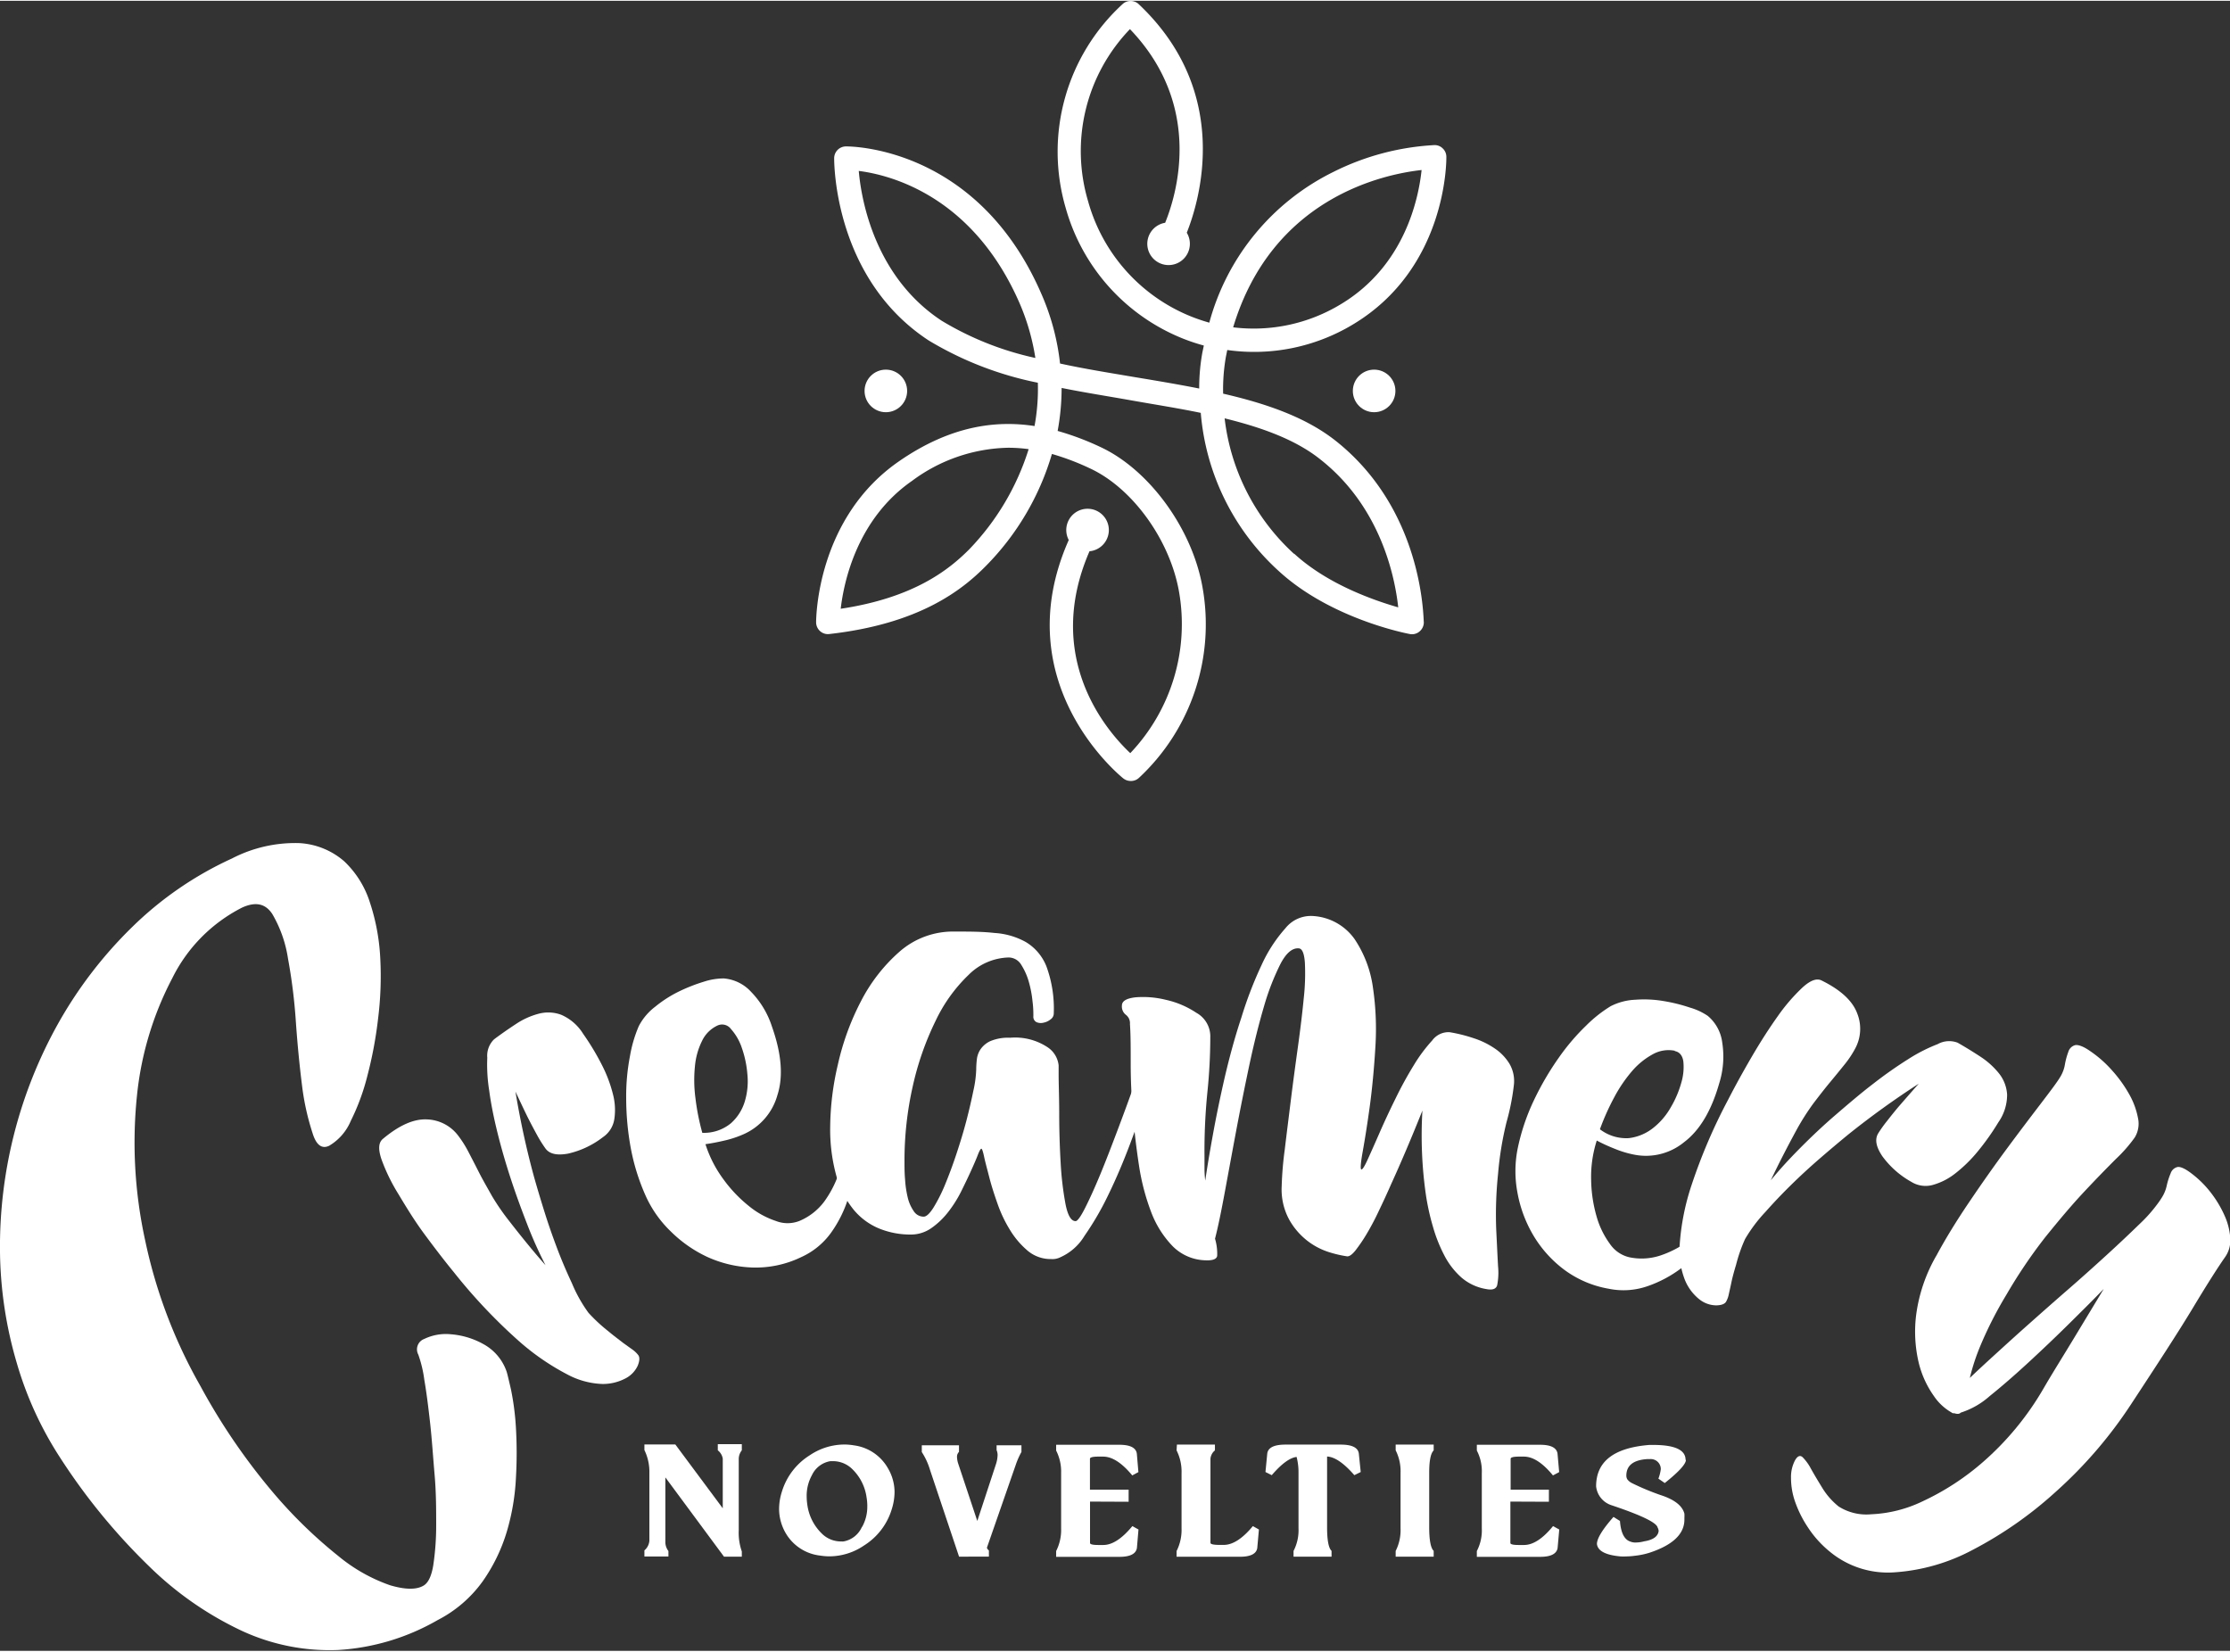
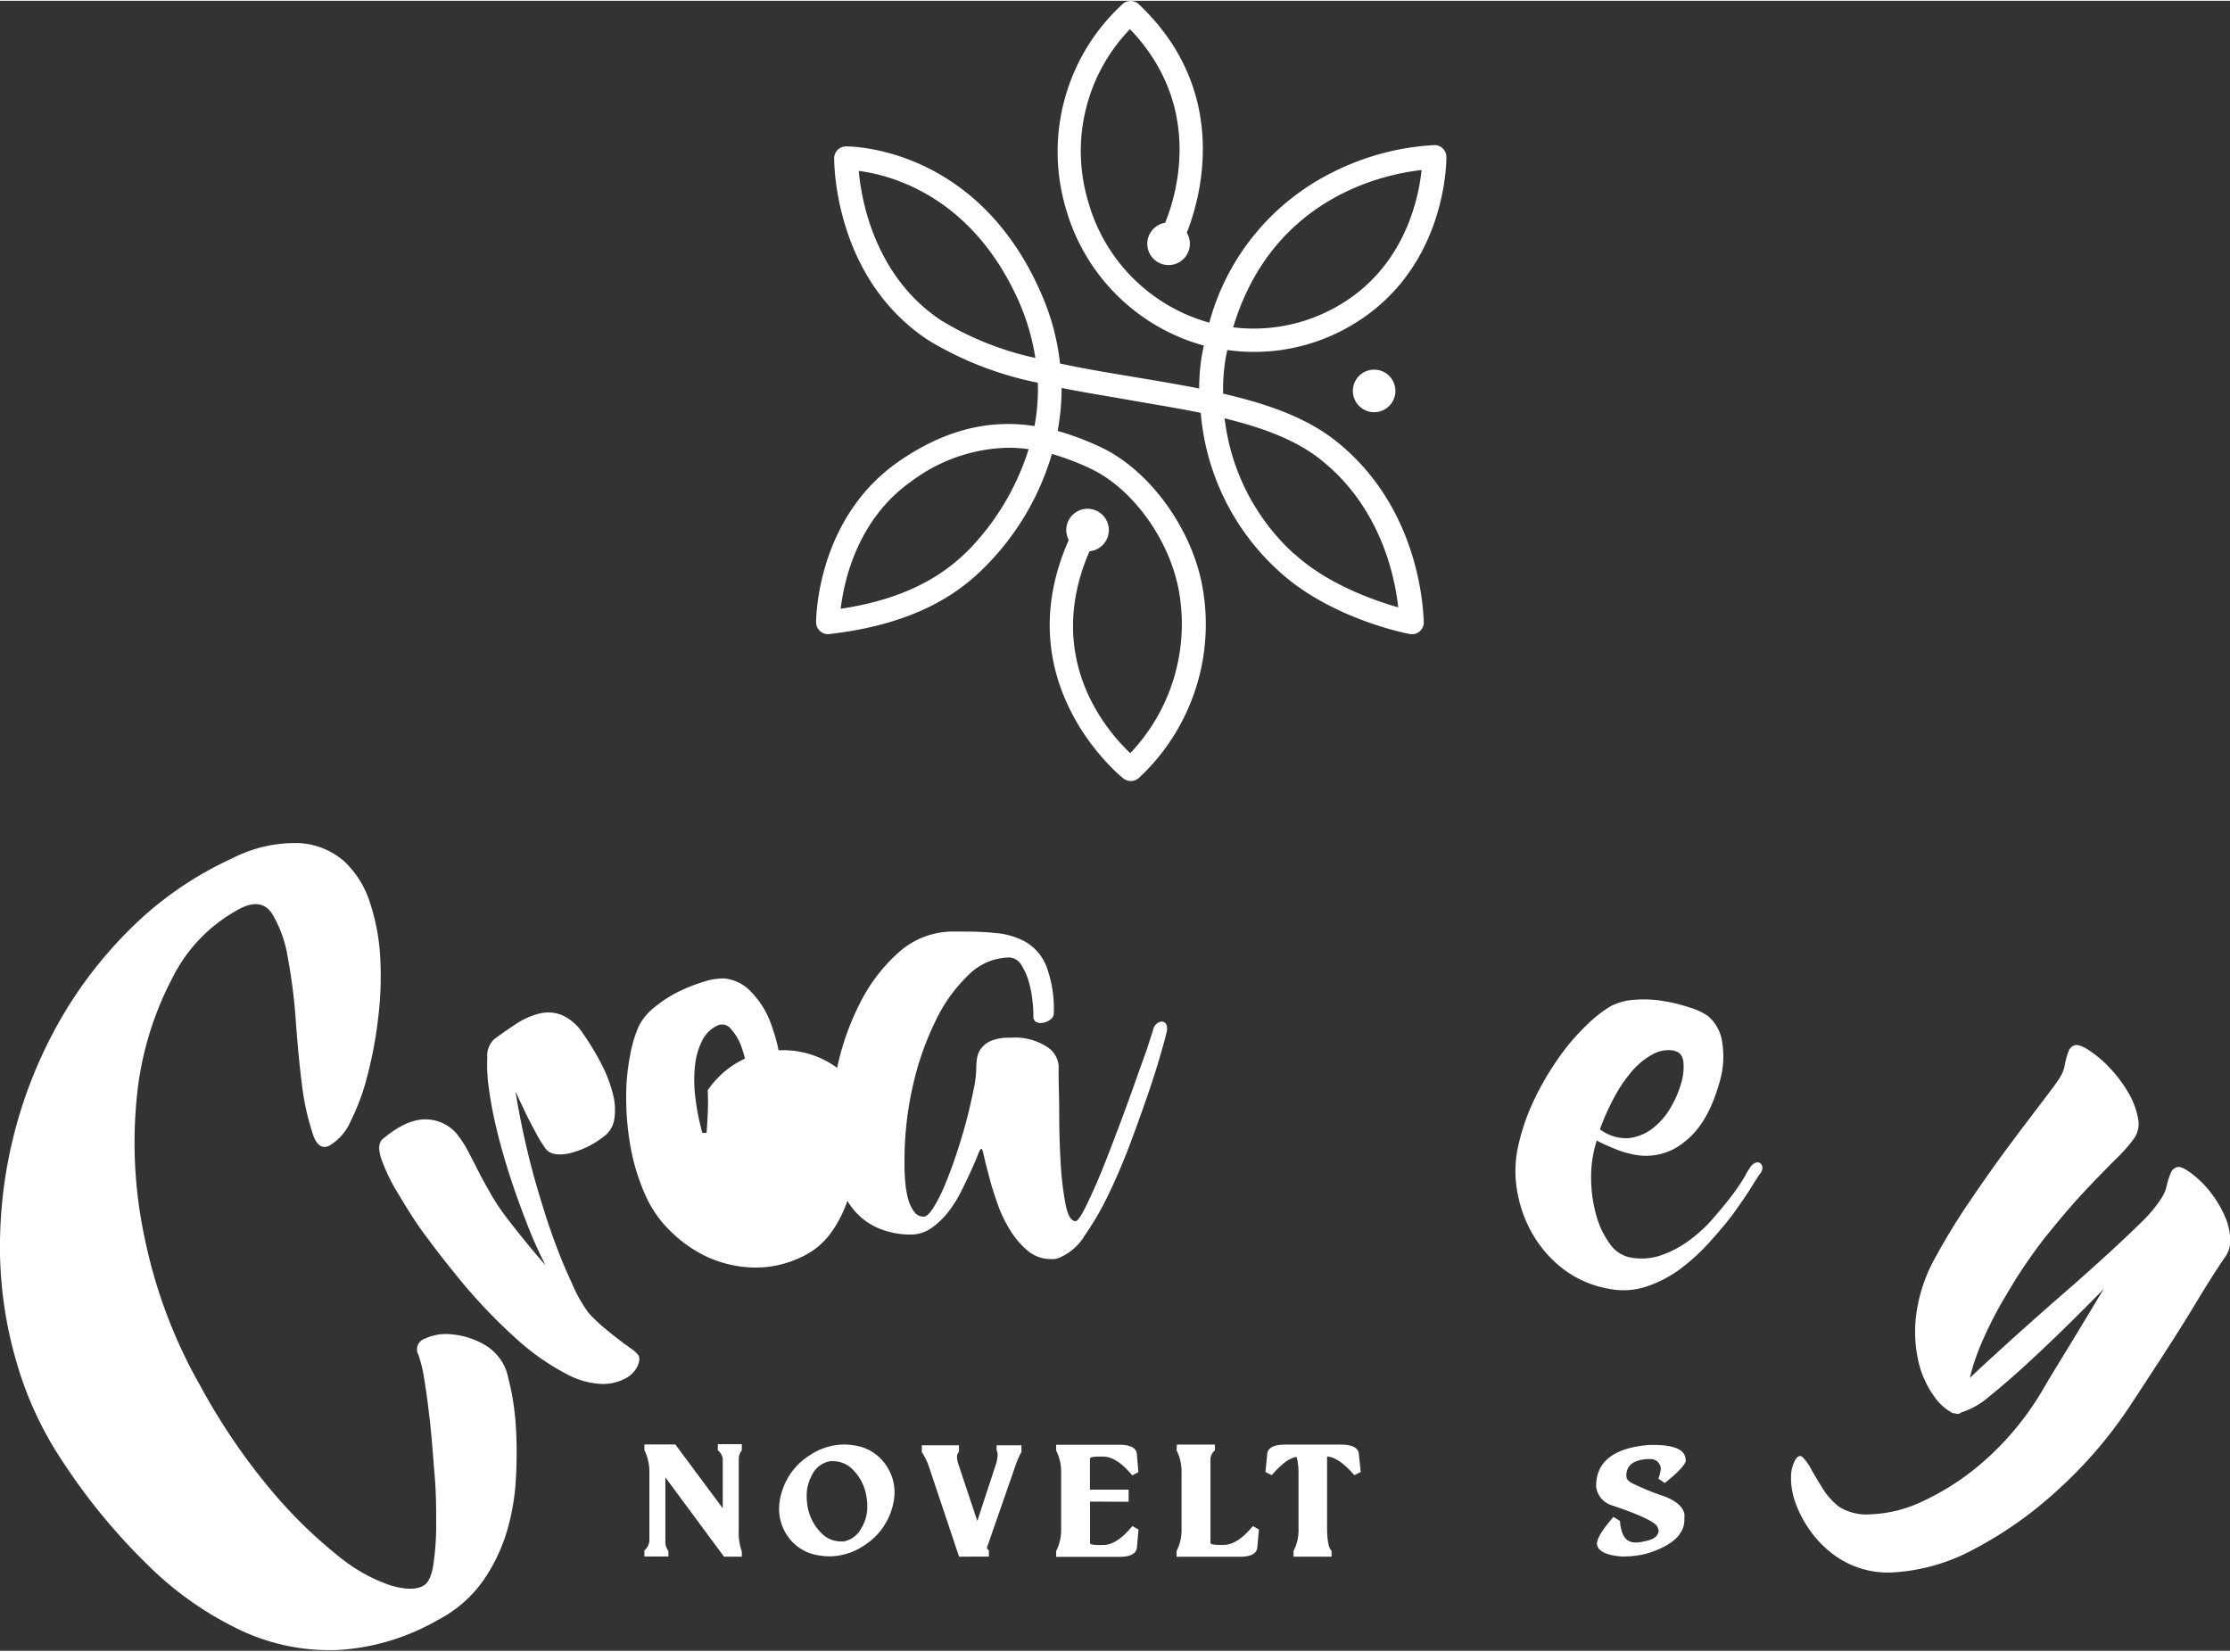
<svg xmlns="http://www.w3.org/2000/svg" id="Layer_1" data-name="Layer 1" width="3.74in" height="2.77in" viewBox="0 0 269.23 199.21">
  <rect x="0" y="0" width="269.23" height="199.21" fill="#333333" stroke="none" />
  <defs>
    <style>      .cls-1 {        fill: #fff;      }    </style>
  </defs>
  <title>Creamery - Novelties Logo</title>
  <g>
    <g>
      <path class="cls-1" d="M87.41,187.84l-7.08-9.57v7.89a1.8,1.8,0,0,0,.37,1v.66H77.8v-.74a1.68,1.68,0,0,0,.6-1.18v-8.17a6,6,0,0,0-.6-2.76v-.68h3.73L87.26,182v-6a1.61,1.61,0,0,0-.6-1v-.74h2.9V175a1.71,1.71,0,0,0-.37,1v8.63a6.84,6.84,0,0,0,.37,2.58v.63Z" />
      <path class="cls-1" d="M94.86,185a5.86,5.86,0,0,1-.8-2.95,6.88,6.88,0,0,1,.34-2.06,7.86,7.86,0,0,1,3.36-4.39,7.5,7.5,0,0,1,4.14-1.3,6.91,6.91,0,0,1,1.19.1,5.54,5.54,0,0,1,4.12,2.78A5.69,5.69,0,0,1,108,180v.06a7,7,0,0,1-.34,2.06,7.84,7.84,0,0,1-3.36,4.38,7.46,7.46,0,0,1-4.15,1.3h0a7.14,7.14,0,0,1-1.12-.09A5.53,5.53,0,0,1,94.86,185Zm9.21-.73a5,5,0,0,0,.64-2.51v-.09a6.15,6.15,0,0,0-.09-1,5.86,5.86,0,0,0-1.68-3.36,3.32,3.32,0,0,0-2.28-1l-.41,0a3,3,0,0,0-2.23,1.7,5.12,5.12,0,0,0-.63,2.52,7.24,7.24,0,0,0,.09,1.12,5.94,5.94,0,0,0,1.69,3.35,3.26,3.26,0,0,0,2.24,1h.17a1.27,1.27,0,0,0,.27,0A3,3,0,0,0,104.07,184.22Z" />
      <path class="cls-1" d="M115.79,187.84l-3.5-10.45a8.29,8.29,0,0,0-1-2.18v-.82h4.49v.8a.8.8,0,0,0-.24.58,2.89,2.89,0,0,0,.12.76l2.33,7,2.24-6.82a3.85,3.85,0,0,0,.21-1.14,1.45,1.45,0,0,0-.12-.59v-.59h3v.81a9.45,9.45,0,0,0-.69,1.56l-3.48,10a.69.69,0,0,0,.24.33v.74Z" />
      <path class="cls-1" d="M131.6,181.19v5c0,.16.35.24,1,.24h.6q1.63,0,3.51-2.28l.74.41-.19,2.24c-.12.7-.82,1.06-2.11,1.06h-7.64v-.7a5.61,5.61,0,0,0,.6-2.73v-6.67a5.61,5.61,0,0,0-.6-2.73v-.7l5,0,.23,0h2.4c1.29,0,2,.35,2.11,1.06l.19,2.24-.74.4c-1.25-1.51-2.42-2.27-3.51-2.27h-.6c-.69,0-1,.1-1,.26v3.73h4.67v1.46Z" />
      <path class="cls-1" d="M142.09,174.31h4.59v.7a1.46,1.46,0,0,0-.54,1v10.16c0,.16.35.24,1,.25h.6c1.09,0,2.26-.75,3.52-2.27l.73.41-.2,2.24c-.11.7-.82,1.05-2.1,1.05h-7.64v-.69a5.66,5.66,0,0,0,.6-2.74v-6.66a5.7,5.7,0,0,0-.6-2.75Z" />
      <path class="cls-1" d="M160.22,175.75v8.54c0,1.55.18,2.51.54,2.85v.7h-4.59v-.69a5.43,5.43,0,0,0,.6-2.74v-6.66a7.41,7.41,0,0,0-.23-1.95c-.81.09-1.81.82-3,2.2l-.76-.38.22-2.25c.11-.71.85-1.06,2.19-1.06h6.67c1.35,0,2.08.35,2.19,1.06l.23,2.25-.77.38C162.24,176.54,161.14,175.79,160.22,175.75Z" />
-       <path class="cls-1" d="M172.55,184.29c0,1.55.18,2.51.54,2.85v.7H168.5v-.69a5.56,5.56,0,0,0,.59-2.74v-6.66a5.61,5.61,0,0,0-.59-2.75v-.69h4.59v.7c-.36.35-.54,1.24-.54,2.68Z" />
-       <path class="cls-1" d="M182.35,181.19v5c0,.16.35.24,1,.24H184c1.09,0,2.26-.76,3.5-2.28l.75.41-.2,2.24c-.12.7-.82,1.06-2.11,1.06H178.3v-.7a5.39,5.39,0,0,0,.6-2.73v-6.67a5.39,5.39,0,0,0-.6-2.73v-.7l5,0,.23,0h2.4c1.29,0,2,.35,2.11,1.06l.2,2.24-.75.4c-1.24-1.51-2.41-2.27-3.5-2.27h-.61c-.69,0-1,.1-1,.26v3.73H187v1.46Z" />
      <path class="cls-1" d="M203.54,176.16q0,.75-2.55,2.79l-.77-.53a5,5,0,0,0,.29-1.14,1.21,1.21,0,0,0-1.32-1.22h-.35c-1.66.12-2.49.78-2.49,2a.84.84,0,0,0,.13.46,1.6,1.6,0,0,0,.57.45,30,30,0,0,0,3.43,1.43q2.51.81,2.88,2.25a4.63,4.63,0,0,1,0,.51v.2q0,2.61-4.2,4a9.05,9.05,0,0,1-1.78.37,8.3,8.3,0,0,1-1.06.08,6.5,6.5,0,0,1-.66,0c-1.81-.16-2.76-.66-2.86-1.5q0-1,2-3.27l.78.49q.16,2.14,1.26,2.49a1.59,1.59,0,0,0,.65.11,4,4,0,0,0,1-.14c1.08-.17,1.67-.58,1.76-1.24a1,1,0,0,0-.13-.44c-.13-.59-2-1.49-5.59-2.69a2.69,2.69,0,0,1-1.83-2.27c0-3,2.14-4.66,6.44-5h.46q3.9,0,3.9,1.8Z" />
    </g>
    <g>
      <path class="cls-1" d="M139.22,124.23a1.28,1.28,0,0,1,.48-.78.88.88,0,0,1,.64-.2.58.58,0,0,1,.48.37,1.5,1.5,0,0,1,0,1c-.05.27-.27,1.08-.65,2.41s-.9,3-1.53,4.84-1.37,3.92-2.19,6.1-1.69,4.23-2.62,6.14a35.29,35.29,0,0,1-2.9,5,6.47,6.47,0,0,1-2.93,2.59,2.13,2.13,0,0,1-1.09.21,4.3,4.3,0,0,1-2.83-1,10.21,10.21,0,0,1-2.11-2.46,16,16,0,0,1-1.53-3.2c-.41-1.16-.75-2.22-1-3.2s-.48-1.8-.62-2.46-.25-1-.34-1-.24.26-.44.78-.48,1.16-.82,1.91-.74,1.58-1.19,2.49a14.73,14.73,0,0,1-1.57,2.48,9.3,9.3,0,0,1-2,1.91,4.28,4.28,0,0,1-2.49.79,10,10,0,0,1-3.81-.72,7.89,7.89,0,0,1-3.1-2.28,11.17,11.17,0,0,1-2.08-4.06,21.11,21.11,0,0,1-.75-6,33.8,33.8,0,0,1,.92-7.43,31.22,31.22,0,0,1,2.79-7.67,20.31,20.31,0,0,1,4.67-6,9.79,9.79,0,0,1,6.61-2.42c1.77,0,3.38,0,4.84.17a8.9,8.9,0,0,1,3.78,1.09,6,6,0,0,1,2.49,2.93,14.77,14.77,0,0,1,.89,5.76.87.87,0,0,1-.38.65,1.91,1.91,0,0,1-.85.4,1.34,1.34,0,0,1-.85-.06.72.72,0,0,1-.38-.72c0-.41,0-1-.1-1.77a13.28,13.28,0,0,0-.44-2.35,7.79,7.79,0,0,0-.92-2.08,1.78,1.78,0,0,0-1.54-.89,7.09,7.09,0,0,0-4.8,2.08,18.85,18.85,0,0,0-4,5.56,35.21,35.21,0,0,0-2.76,7.9,40.63,40.63,0,0,0-1,9.13c0,.64,0,1.35.07,2.12a12.37,12.37,0,0,0,.31,2.14,4.82,4.82,0,0,0,.72,1.67,1.42,1.42,0,0,0,1.22.69c.32,0,.71-.36,1.16-1.06a19.42,19.42,0,0,0,1.4-2.76c.47-1.14.94-2.39,1.39-3.75s.86-2.7,1.2-4,.62-2.53.85-3.65a13.53,13.53,0,0,0,.34-2.55,10.63,10.63,0,0,1,.07-1.16,2.72,2.72,0,0,1,.44-1.26,2.91,2.91,0,0,1,1.19-1,5.55,5.55,0,0,1,2.39-.41,7.1,7.1,0,0,1,4.5,1.13,3,3,0,0,1,1.36,2.21v1.09c0,1.18.07,2.76.07,4.74s.06,3.93.17,5.86a38.59,38.59,0,0,0,.58,5c.27,1.41.68,2.11,1.23,2.11.22,0,.61-.53,1.15-1.6s1.15-2.41,1.81-4,1.35-3.39,2.08-5.32,1.4-3.75,2-5.45l1.57-4.4Q139.09,124.65,139.22,124.23Z" />
      <path class="cls-1" d="M268.61,151.71c-.84,1.2-2.13,3.22-3.85,6.08s-4.23,6.71-7.45,11.61A53.29,53.29,0,0,1,248.2,180a47.38,47.38,0,0,1-10,7,23.33,23.33,0,0,1-9.47,2.73,11,11,0,0,1-7.81-2.49,12.87,12.87,0,0,1-2.69-3,13.67,13.67,0,0,1-1.53-3.1,8.69,8.69,0,0,1-.47-2.83,4.3,4.3,0,0,1,.49-2.11c.3-.52.61-.64.91-.37a5.84,5.84,0,0,1,1,1.38q.56,1,1.35,2.28a8.61,8.61,0,0,0,2,2.29,6.24,6.24,0,0,0,3.94.94,15.77,15.77,0,0,0,6.17-1.55,30.9,30.9,0,0,0,7.32-4.76,35.16,35.16,0,0,0,7.28-8.83c1-1.73,2.2-3.64,3.48-5.75l3.82-6.32c-1.14,1.19-2.54,2.58-4.17,4.19s-3.27,3.17-4.93,4.7-3.21,2.88-4.67,4.05a9.64,9.64,0,0,1-3.5,2c-.15.17-.4.19-.75.08a.3.3,0,0,0-.15,0,.49.49,0,0,1-.21-.1,6.38,6.38,0,0,1-2.14-2,11.72,11.72,0,0,1-1.82-4,16.29,16.29,0,0,1-.31-5.78,19.29,19.29,0,0,1,2.48-7.22q1.62-3,3.93-6.41c1.54-2.28,3.07-4.45,4.58-6.49s2.88-3.84,4.07-5.4,2-2.63,2.36-3.25a4.15,4.15,0,0,0,.54-1.47,8.47,8.47,0,0,1,.41-1.51,1.18,1.18,0,0,1,.8-.81c.36-.09,1,.13,1.79.68a14,14,0,0,1,2.67,2.34,15.87,15.87,0,0,1,2.09,2.9,9.34,9.34,0,0,1,1.06,2.87,3.18,3.18,0,0,1-.39,2.35,17.46,17.46,0,0,1-2.28,2.6c-1.1,1.1-2.4,2.43-3.87,4s-3,3.39-4.67,5.46a61.38,61.38,0,0,0-4.69,6.95,46.83,46.83,0,0,0-3.12,6.12,25.49,25.49,0,0,0-1.28,3.9c.65-.62,1.59-1.5,2.83-2.63s2.62-2.39,4.15-3.75,3.12-2.77,4.79-4.22,3.25-2.87,4.75-4.24,2.8-2.6,3.93-3.7a17.92,17.92,0,0,0,2.36-2.68c.15-.21.22-.32.36-.54a4.42,4.42,0,0,0,.6-1.45,8.59,8.59,0,0,1,.47-1.48,1.16,1.16,0,0,1,.82-.77c.36-.07.94.19,1.72.79A12.39,12.39,0,0,1,267,144a13.39,13.39,0,0,1,1.64,2.81,7.81,7.81,0,0,1,.63,2.71A3.52,3.52,0,0,1,268.61,151.71Z" />
      <path class="cls-1" d="M7.28,175.92A42.74,42.74,0,0,1,2,164.37a49.29,49.29,0,0,1-2-13.3,55.26,55.26,0,0,1,7-27.56,51.44,51.44,0,0,1,8.91-11.64A42.32,42.32,0,0,1,28,103.55a16.59,16.59,0,0,1,8.1-1.86,9,9,0,0,1,5.46,2.2,11.69,11.69,0,0,1,3.11,5,25.29,25.29,0,0,1,1.24,6.71,41.22,41.22,0,0,1-.27,7.34,49.57,49.57,0,0,1-1.29,6.86,26.75,26.75,0,0,1-2,5.43,6.32,6.32,0,0,1-2.61,3c-.88.42-1.56-.08-2-1.51A30.24,30.24,0,0,1,36.47,131c-.3-2.38-.56-5-.75-7.74a66.46,66.46,0,0,0-.95-7.63,15.09,15.09,0,0,0-1.89-5.37c-.82-1.26-2-1.53-3.64-.79A19,19,0,0,0,20.8,118a38.92,38.92,0,0,0-4.28,14.34,55.17,55.17,0,0,0,1,17.29,60.73,60.73,0,0,0,6.66,17.58A75.68,75.68,0,0,0,32.89,180a56.73,56.73,0,0,0,7.93,7.74,20.24,20.24,0,0,0,6.27,3.55c1.8.53,3.14.56,4,.07.6-.32,1-1.15,1.22-2.49a32.35,32.35,0,0,0,.35-4.82c0-1.88,0-3.92-.19-6.1s-.32-4.26-.54-6.23-.44-3.72-.7-5.22a14.76,14.76,0,0,0-.73-3.06,1.34,1.34,0,0,1,.73-1.89,6,6,0,0,1,3.21-.56,9.58,9.58,0,0,1,3.89,1.17,6,6,0,0,1,2.8,3.24c.09.22.27,1,.56,2.25a32.15,32.15,0,0,1,.6,4.66,52.39,52.39,0,0,1,0,6,27.39,27.39,0,0,1-1.1,6.5,20.79,20.79,0,0,1-2.91,6,15.28,15.28,0,0,1-5.43,4.68,27.36,27.36,0,0,1-12.06,3.62,25.24,25.24,0,0,1-11.62-2.33A40.6,40.6,0,0,1,18,189,74.37,74.37,0,0,1,7.28,175.92Z" />
      <path class="cls-1" d="M59.65,125.38c.85-.64,1.73-1.25,2.63-1.84A9.06,9.06,0,0,1,65,122.3a4.5,4.5,0,0,1,2.76.12,5.84,5.84,0,0,1,2.64,2.29,30.48,30.48,0,0,1,2.24,3.71A16.45,16.45,0,0,1,74,132a7.49,7.49,0,0,1,.17,3,3.21,3.21,0,0,1-1.36,2.18,10.76,10.76,0,0,1-4.23,2c-1.32.24-2.22.05-2.71-.6a15.09,15.09,0,0,1-1-1.59c-.42-.76-.83-1.54-1.21-2.3-.45-.91-.92-1.93-1.43-3q.88,5.3,2.22,10.21c.4,1.43.84,2.89,1.31,4.39s1,3,1.53,4.4,1.14,2.82,1.76,4.14a17.2,17.2,0,0,0,2,3.57,19.72,19.72,0,0,0,2.39,2.22c.69.58,1.27,1,1.75,1.38l1.17.84a3.23,3.23,0,0,1,.7.67c.19.27.17.69-.07,1.28a3.28,3.28,0,0,1-1.44,1.51,5.86,5.86,0,0,1-2.82.69,9.63,9.63,0,0,1-4.29-1.18,29.09,29.09,0,0,1-5.93-4.12,65.86,65.86,0,0,1-7.73-8.21c-1.14-1.39-2.32-2.93-3.56-4.61S49,145.56,48.06,144a22.34,22.34,0,0,1-2-4.12c-.41-1.2-.37-2,.13-2.45,2-1.68,3.77-2.46,5.36-2.38A4.92,4.92,0,0,1,55.31,137a13.27,13.27,0,0,1,1.26,2c.39.75.81,1.56,1.26,2.45s1,1.83,1.55,2.82a27.92,27.92,0,0,0,2.1,3.05c1.6,2.06,3.05,3.83,4.38,5.33-.73-1.42-1.46-3-2.17-4.83s-1.38-3.64-2-5.53-1.17-3.78-1.63-5.64-.8-3.57-1-5.1a19.62,19.62,0,0,1-.23-3.94A2.76,2.76,0,0,1,59.65,125.38Z" />
-       <path class="cls-1" d="M236.35,125.79c.93.53,1.84,1.09,2.74,1.68a9.64,9.64,0,0,1,2.23,2,4.53,4.53,0,0,1,1,2.58,5.78,5.78,0,0,1-1.05,3.34,29.39,29.39,0,0,1-2.5,3.53,17,17,0,0,1-2.73,2.67,7.74,7.74,0,0,1-2.73,1.38,3.25,3.25,0,0,1-2.55-.38,10.9,10.9,0,0,1-3.5-3.09c-.75-1.12-.93-2-.53-2.72a15,15,0,0,1,1.08-1.52c.53-.68,1.08-1.37,1.63-2s1.4-1.61,2.21-2.52a102.85,102.85,0,0,0-8.48,6.11q-1.72,1.41-3.5,2.95t-3.43,3.16q-1.65,1.62-3.1,3.26a18,18,0,0,0-2.46,3.28,18.55,18.55,0,0,0-1.08,3.09c-.26.86-.45,1.57-.57,2.15s-.23,1.05-.31,1.41a3,3,0,0,1-.33.91c-.17.28-.57.43-1.2.44a3.33,3.33,0,0,1-2-.71,5.77,5.77,0,0,1-1.75-2.31,9.65,9.65,0,0,1-.64-4.41,28.83,28.83,0,0,1,1.42-7.08,66.66,66.66,0,0,1,4.44-10.36q1.23-2.4,2.81-5.11t3.14-4.9a22.36,22.36,0,0,1,3-3.49c.94-.86,1.71-1.15,2.3-.86,2.32,1.14,3.76,2.47,4.32,4a5,5,0,0,1-.26,4.24,12,12,0,0,1-1.29,1.93c-.53.66-1.11,1.37-1.75,2.14s-1.29,1.61-2,2.54a29.32,29.32,0,0,0-2,3.14q-1.87,3.44-3.14,6.14c1-1.23,2.2-2.54,3.56-3.91s2.79-2.72,4.28-4,3-2.58,4.52-3.74a51.23,51.23,0,0,1,4.27-3,19.83,19.83,0,0,1,3.52-1.79A2.85,2.85,0,0,1,236.35,125.79Z" />
-       <path class="cls-1" d="M102.22,129.8a1.34,1.34,0,0,1,.23-.76.56.56,0,0,1,.47-.26.67.67,0,0,1,.5.26,1.24,1.24,0,0,1,.22.84c0,.23,0,.85.08,1.83s.08,2.18,0,3.58-.14,2.92-.33,4.56a25.19,25.19,0,0,1-1,4.76,14.65,14.65,0,0,1-2.1,4.18,9,9,0,0,1-3.59,2.9,12.6,12.6,0,0,1-5.86,1.24,14.31,14.31,0,0,1-5.43-1.27A15.63,15.63,0,0,1,81,148.59a13.85,13.85,0,0,1-3-4.21,25.56,25.56,0,0,1-1.87-6,33.42,33.42,0,0,1-.53-5.91,25.49,25.49,0,0,1,.46-5.08,15.9,15.9,0,0,1,1.06-3.6,7,7,0,0,1,2-2.36,14.66,14.66,0,0,1,2.9-1.85,20.67,20.67,0,0,1,3-1.17,7.71,7.71,0,0,1,2.36-.38,5,5,0,0,1,3.31,1.63,10.72,10.72,0,0,1,2.51,4.19q1.74,4.91.66,8.26a7.31,7.31,0,0,1-4,4.69,12.61,12.61,0,0,1-2.34.79c-.85.2-1.63.35-2.35.45a14.59,14.59,0,0,0,2.2,4.28,16.48,16.48,0,0,0,3.06,3.2,10.18,10.18,0,0,0,3.24,1.79,3.89,3.89,0,0,0,2.84,0,7.23,7.23,0,0,0,3-2.34,12.84,12.84,0,0,0,1.74-3.35,17.82,17.82,0,0,0,.85-3.76c.14-1.29.23-2.5.27-3.62a26,26,0,0,0,0-2.88A11,11,0,0,1,102.22,129.8Zm-15.54-6.11a3.86,3.86,0,0,0-1.92,1.88,8.61,8.61,0,0,0-.86,3.07,16.51,16.51,0,0,0,.06,3.83,28.08,28.08,0,0,0,.83,4.2,5.12,5.12,0,0,0,3.46-1.16,5.74,5.74,0,0,0,1.67-2.63,8.45,8.45,0,0,0,.31-3.31,12.58,12.58,0,0,0-.68-3.19,6.46,6.46,0,0,0-1.29-2.23A1.33,1.33,0,0,0,86.68,123.69Z" />
+       <path class="cls-1" d="M102.22,129.8a1.34,1.34,0,0,1,.23-.76.56.56,0,0,1,.47-.26.67.67,0,0,1,.5.26,1.24,1.24,0,0,1,.22.84c0,.23,0,.85.08,1.83s.08,2.18,0,3.58-.14,2.92-.33,4.56a25.19,25.19,0,0,1-1,4.76,14.65,14.65,0,0,1-2.1,4.18,9,9,0,0,1-3.59,2.9,12.6,12.6,0,0,1-5.86,1.24,14.31,14.31,0,0,1-5.43-1.27A15.63,15.63,0,0,1,81,148.59a13.85,13.85,0,0,1-3-4.21,25.56,25.56,0,0,1-1.87-6,33.42,33.42,0,0,1-.53-5.91,25.49,25.49,0,0,1,.46-5.08,15.9,15.9,0,0,1,1.06-3.6,7,7,0,0,1,2-2.36,14.66,14.66,0,0,1,2.9-1.85,20.67,20.67,0,0,1,3-1.17,7.71,7.71,0,0,1,2.36-.38,5,5,0,0,1,3.31,1.63,10.72,10.72,0,0,1,2.51,4.19q1.74,4.91.66,8.26a7.31,7.31,0,0,1-4,4.69,12.61,12.61,0,0,1-2.34.79c-.85.2-1.63.35-2.35.45c.14-1.29.23-2.5.27-3.62a26,26,0,0,0,0-2.88A11,11,0,0,1,102.22,129.8Zm-15.54-6.11a3.86,3.86,0,0,0-1.92,1.88,8.61,8.61,0,0,0-.86,3.07,16.51,16.51,0,0,0,.06,3.83,28.08,28.08,0,0,0,.83,4.2,5.12,5.12,0,0,0,3.46-1.16,5.74,5.74,0,0,0,1.67-2.63,8.45,8.45,0,0,0,.31-3.31,12.58,12.58,0,0,0-.68-3.19,6.46,6.46,0,0,0-1.29-2.23A1.33,1.33,0,0,0,86.68,123.69Z" />
      <path class="cls-1" d="M211.36,140.76a1.37,1.37,0,0,1,.62-.49.57.57,0,0,1,.53.06.68.68,0,0,1,.27.51,1.2,1.2,0,0,1-.31.8c-.14.19-.48.7-1,1.55s-1.2,1.82-2,2.95-1.8,2.3-2.9,3.53A24.68,24.68,0,0,1,203,153a14.76,14.76,0,0,1-4.14,2.2,8.82,8.82,0,0,1-4.6.3,12.64,12.64,0,0,1-5.5-2.37,14.32,14.32,0,0,1-3.69-4.17,15.48,15.48,0,0,1-1.87-5.09,13.92,13.92,0,0,1,0-5.15,25.51,25.51,0,0,1,2-6,34.88,34.88,0,0,1,3-5.13,26.36,26.36,0,0,1,3.31-3.88,15.91,15.91,0,0,1,2.95-2.33,7.21,7.21,0,0,1,3-.78,14.07,14.07,0,0,1,3.44.17,20.17,20.17,0,0,1,3.13.78,7.52,7.52,0,0,1,2.15,1,5,5,0,0,1,1.75,3.24,10.81,10.81,0,0,1-.36,4.88c-.95,3.34-2.36,5.7-4.24,7.12a7.26,7.26,0,0,1-6,1.52,12.27,12.27,0,0,1-2.37-.71c-.81-.32-1.53-.65-2.18-1a14.33,14.33,0,0,0-.68,4.76,16.79,16.79,0,0,0,.65,4.38,10.33,10.33,0,0,0,1.61,3.33,3.91,3.91,0,0,0,2.34,1.62,7.22,7.22,0,0,0,3.76-.21,12.41,12.41,0,0,0,3.35-1.73,17.14,17.14,0,0,0,2.87-2.58c.86-1,1.63-1.9,2.31-2.8a23.9,23.9,0,0,0,1.63-2.38A9.64,9.64,0,0,1,211.36,140.76Zm-9.16-14a3.89,3.89,0,0,0-2.65.42,8.92,8.92,0,0,0-2.48,2,17.14,17.14,0,0,0-2.16,3.16,28.83,28.83,0,0,0-1.75,3.9,5.22,5.22,0,0,0,3.49,1.07,5.83,5.83,0,0,0,2.89-1.19,8.47,8.47,0,0,0,2.17-2.52,12.36,12.36,0,0,0,1.28-3,6.61,6.61,0,0,0,.24-2.57C203.12,127.34,202.78,126.91,202.2,126.8Z" />
-       <path class="cls-1" d="M180.86,141.65a47.48,47.48,0,0,0-.22,6.7c.09,1.84.16,3.31.22,4.41a7.9,7.9,0,0,1-.11,2.33c-.14.44-.58.59-1.32.44a6.1,6.1,0,0,1-3-1.4,9.24,9.24,0,0,1-2.06-2.67A18.19,18.19,0,0,1,173,148a28.65,28.65,0,0,1-.85-3.85,50.25,50.25,0,0,1-.42-10.17q-2,5-3.77,8.87c-.49,1.12-1,2.22-1.51,3.28a30.9,30.9,0,0,1-1.49,2.81,19.45,19.45,0,0,1-1.33,1.95c-.4.49-.73.72-1,.69a14.12,14.12,0,0,1-2.19-.51,8.36,8.36,0,0,1-2.63-1.39,8.47,8.47,0,0,1-2.19-2.58,7.63,7.63,0,0,1-.88-4,41.65,41.65,0,0,1,.37-4.41c.22-1.85.47-3.83.73-5.93s.55-4.24.85-6.41.54-4.14.71-5.9a26.88,26.88,0,0,0,.14-4.32c-.08-1.12-.32-1.7-.73-1.73-.78-.07-1.51.54-2.2,1.84a29.63,29.63,0,0,0-2,5.14q-.94,3.19-1.79,7.17c-.56,2.65-1.09,5.29-1.58,7.9s-.94,5.07-1.37,7.39-.81,4.19-1.18,5.61a6.29,6.29,0,0,1,.26,2.08c-.07.39-.55.57-1.42.53a5.78,5.78,0,0,1-3.95-1.7,12,12,0,0,1-2.59-4.1,27.13,27.13,0,0,1-1.48-5.66q-.48-3.15-.74-6.27t-.26-6c0-1.9,0-3.5-.09-4.79a1.27,1.27,0,0,0-.48-1.11,1.26,1.26,0,0,1-.49-1.12c0-.54.52-.87,1.63-1a11.37,11.37,0,0,1,3.67.3,10.84,10.84,0,0,1,3.69,1.57,3.25,3.25,0,0,1,1.68,2.74,65.65,65.65,0,0,1-.36,6.94,70.81,70.81,0,0,0-.34,7.69c0,.54,0,1.06,0,1.56a12.67,12.67,0,0,0,.09,1.33q.33-2.28.93-5.58t1.43-6.92c.57-2.42,1.21-4.81,2-7.18a47.72,47.72,0,0,1,2.44-6.35,17.57,17.57,0,0,1,2.88-4.44,3.93,3.93,0,0,1,3.27-1.48,6.64,6.64,0,0,1,5.06,2.76,13.85,13.85,0,0,1,2.23,5.84,34.22,34.22,0,0,1,.3,7.23q-.23,3.83-.67,7.11c-.3,2.19-.59,4-.85,5.45s-.31,2.19-.17,2.21.4-.4.78-1.24.85-1.89,1.4-3.15,1.19-2.64,1.92-4.12a46,46,0,0,1,2.22-4.06,18.84,18.84,0,0,1,2.23-3,2.44,2.44,0,0,1,2.1-1,18.49,18.49,0,0,1,2.89.72,9.9,9.9,0,0,1,2.57,1.25,5.94,5.94,0,0,1,1.78,1.86,4.13,4.13,0,0,1,.52,2.56,28.08,28.08,0,0,1-.88,4.45A39.9,39.9,0,0,0,180.86,141.65Z" />
    </g>
    <g>
      <path class="cls-1" d="M161.28,53.14c-3.57-2.83-8.3-4.49-13.61-5.71A22.74,22.74,0,0,1,148,43c.06-.28.11-.56.17-.84a23.12,23.12,0,0,0,15.23-3.12c11.25-6.78,11.23-19.66,11.22-20.21a1.39,1.39,0,0,0-.43-1,1.37,1.37,0,0,0-1-.41,30.88,30.88,0,0,0-12.21,3.24A28.59,28.59,0,0,0,146,38.86c-.7-.2-1.39-.43-2.08-.7a21.06,21.06,0,0,1-12.55-13.95,21.23,21.23,0,0,1,5.05-20.79c9,9.38,5.54,20.22,4.25,23.38A2.57,2.57,0,1,0,143.28,28c1.46-3.65,5.6-16.86-5.83-27.62a1.42,1.42,0,0,0-1.9,0A24.17,24.17,0,0,0,128.66,25a23.93,23.93,0,0,0,14.26,15.82,23.62,23.62,0,0,0,2.42.8l-.18.86a24.11,24.11,0,0,0-.38,4.33c-2.52-.5-5.14-.94-7.8-1.38-3-.51-6.09-1-9-1.64a28.68,28.68,0,0,0-2.22-8.33c-7.69-17.83-23-17.88-23.6-17.88A1.43,1.43,0,0,0,100.71,19c0,.59,0,14.52,11.4,22a41.2,41.2,0,0,0,13.19,5.11,24.61,24.61,0,0,1-.4,5.23c-4.73-.73-10.22,0-16.37,4.26-9.91,6.85-10,18.93-10,19.44a1.43,1.43,0,0,0,.48,1.06,1.4,1.4,0,0,0,1.11.35c10.84-1.22,16-5.27,18.9-8.21A32.08,32.08,0,0,0,127,54.71a30.11,30.11,0,0,1,4.61,1.75c5.09,2.36,9.6,8.58,10.72,14.8a22.61,22.61,0,0,1-5.87,19.57c-2.8-2.63-10.53-11.47-4.92-24.38a1.85,1.85,0,0,0,.46-.08,2.57,2.57,0,1,0-3.17-1.77,2.75,2.75,0,0,0,.2.5c-7.71,17.4,6.45,28.67,6.6,28.79a1.43,1.43,0,0,0,.87.3,1.4,1.4,0,0,0,1-.37,25.33,25.33,0,0,0,7.67-23.07c-1.26-7.06-6.45-14.16-12.32-16.88a33.31,33.31,0,0,0-5.16-1.94,28.54,28.54,0,0,0,.48-5.19c2.77.56,5.6,1,8.41,1.5s5.7.95,8.39,1.51a29,29,0,0,0,9.43,19.11c6.26,5.75,15.42,7.52,15.81,7.59a1.39,1.39,0,0,0,1.16-.3,1.45,1.45,0,0,0,.53-1.09C171.83,74.51,171.85,61.53,161.28,53.14Zm10.35-32.71c-.35,3.37-2,11.55-9.75,16.2a20.27,20.27,0,0,1-13,2.79C153.59,23.78,167,20.94,171.63,20.43ZM113.68,38.62c-8-5.26-9.69-14.46-10-18.08,3.8.48,13.8,3,19.45,16.05A27,27,0,0,1,125,43.12,37.08,37.08,0,0,1,113.68,38.62ZM117,66.24c-2.47,2.48-6.71,5.84-15.5,7.16.38-3.3,2-10.85,8.61-15.44a20.08,20.08,0,0,1,11.61-4,18.18,18.18,0,0,1,2.47.17A30.56,30.56,0,0,1,117,66.24Zm39.22.52a26.26,26.26,0,0,1-8.37-16.35c4.6,1.13,8.64,2.61,11.61,5,7.25,5.74,8.95,14.15,9.35,17.82C166,72.42,160.34,70.5,156.26,66.76Z" />
      <circle class="cls-1" cx="165.9" cy="47.1" r="2.57" />
-       <circle class="cls-1" cx="106.95" cy="47.1" r="2.57" />
    </g>
  </g>
</svg>